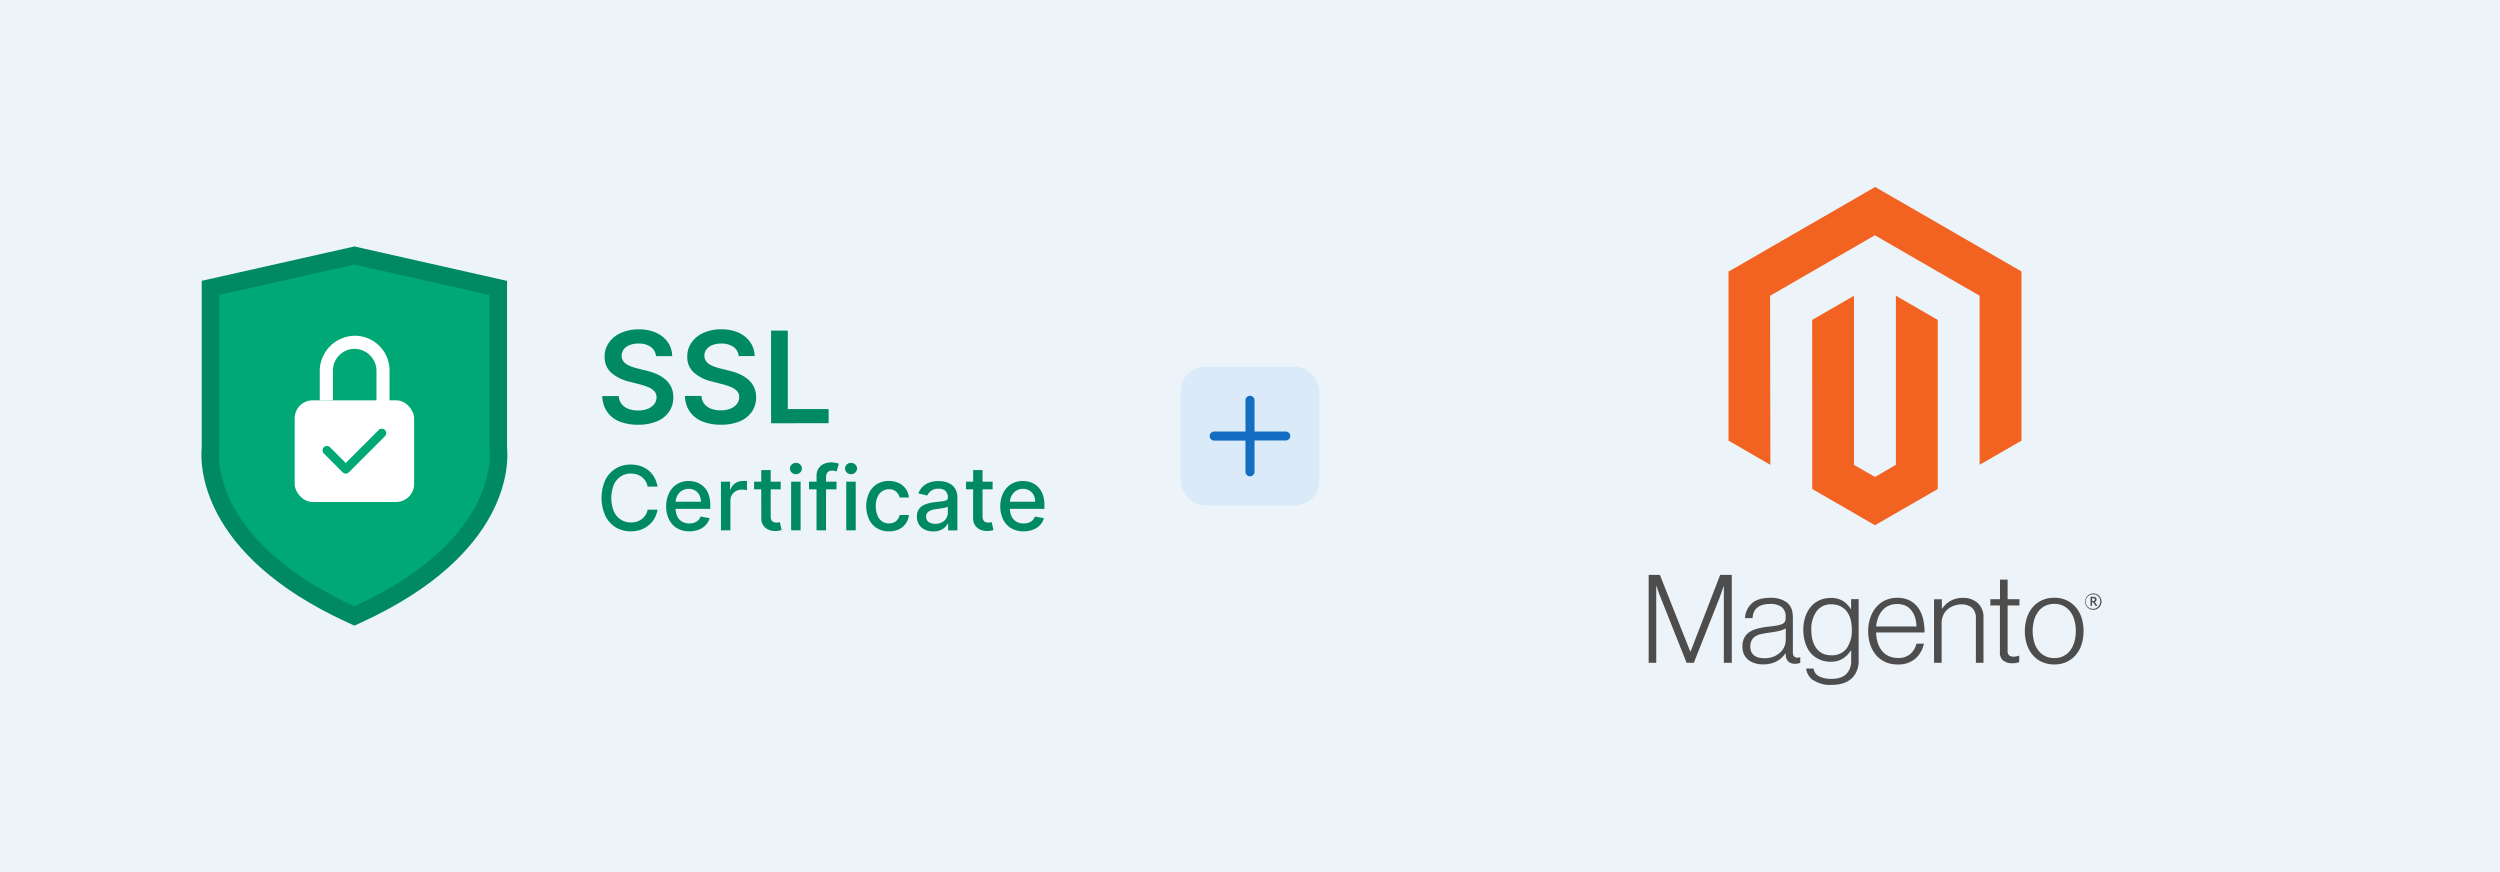
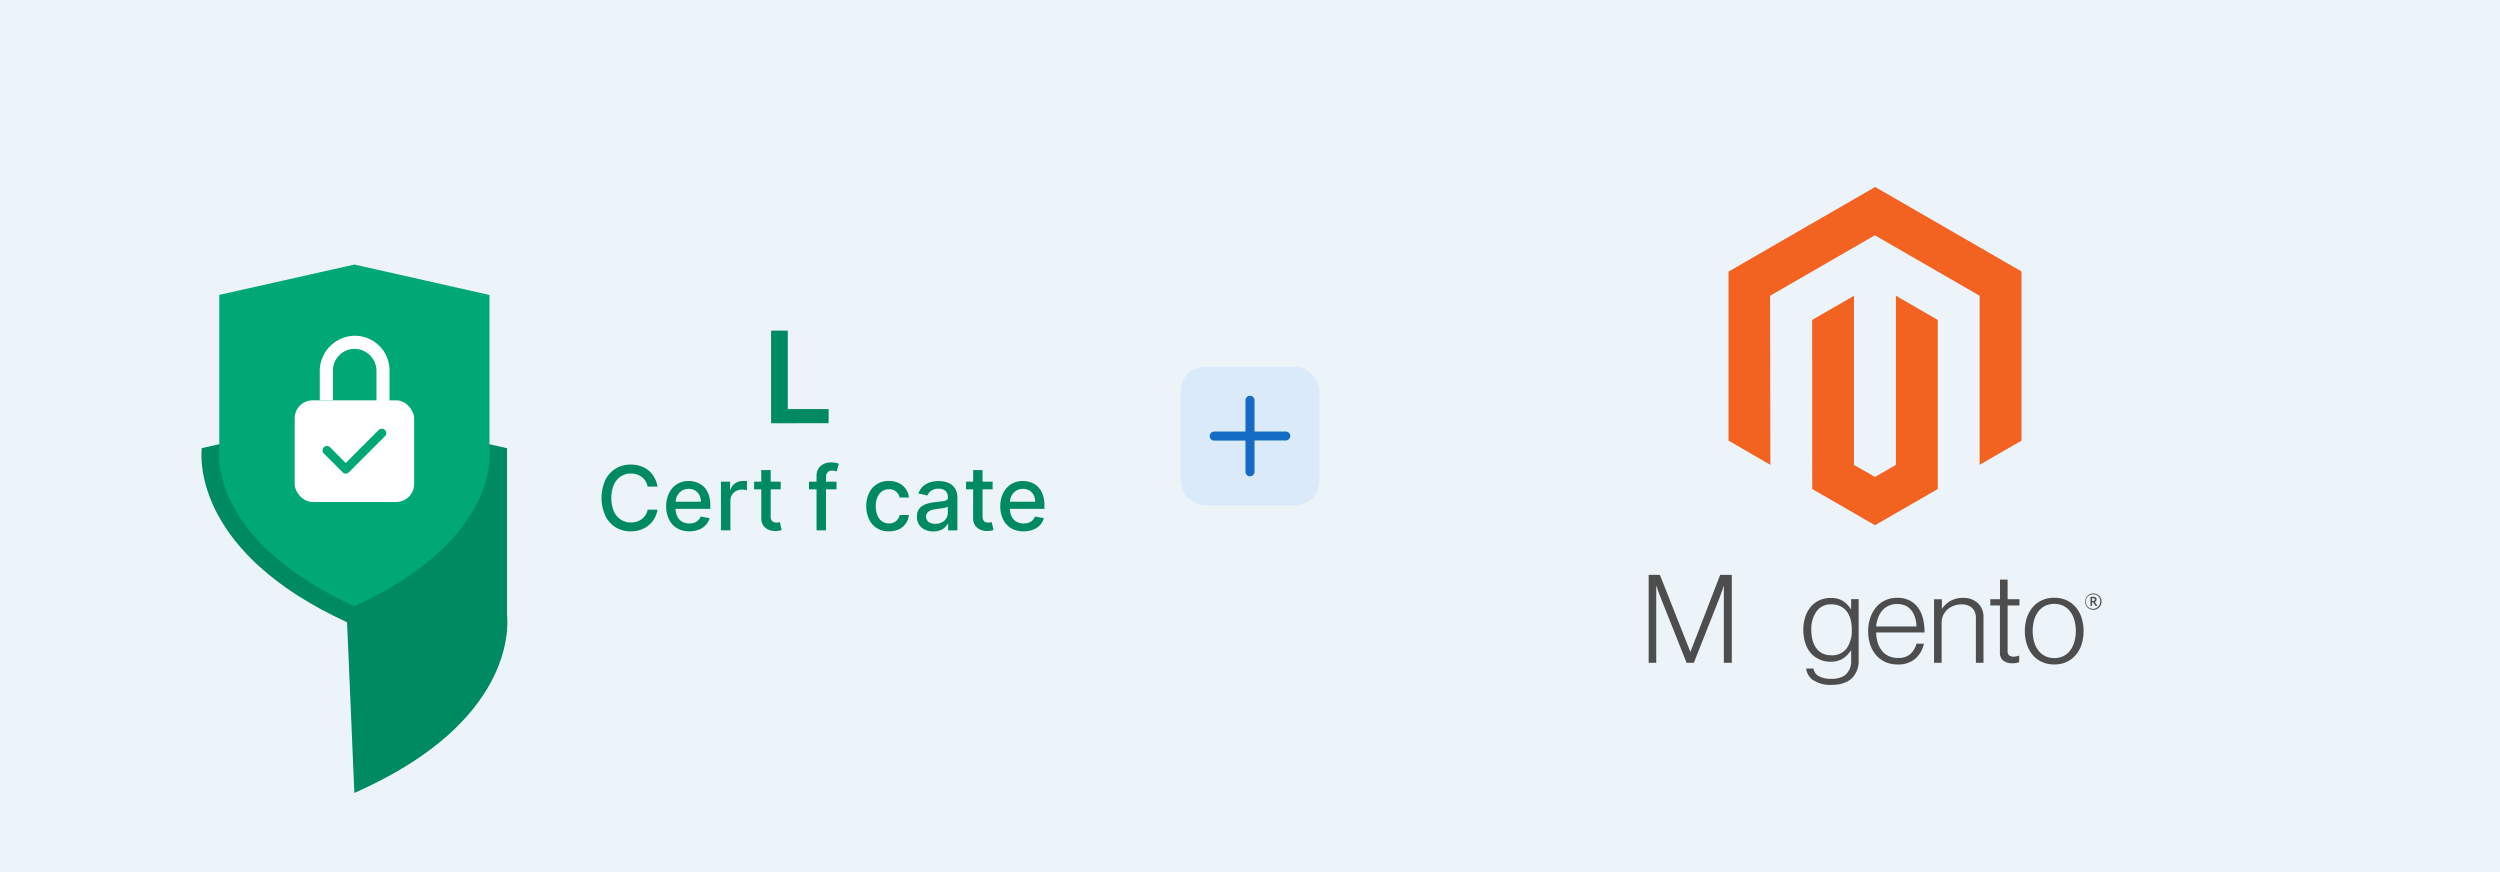
<svg xmlns="http://www.w3.org/2000/svg" id="ea5df00a-3dfb-4d54-8890-415c70fac793" data-name="Layer 1" viewBox="0 0 860 300">
  <defs>
    <style>.b9fa564f-b599-410a-b270-5f7a7a59ad1a{fill:#ecf4fa;}.bba29558-1114-43bf-9f8b-17042d7aab99{fill:#008a61;}.bb616098-4b55-4ece-848a-2cafb39a3f02{fill:#00a876;}.be7448a7-fabe-4230-b4ac-41c53a54f522{fill:#fff;}.e722b3b5-768d-418c-b940-3ce7825d4d95{fill:none;stroke:#00a876;stroke-linecap:round;stroke-linejoin:round;stroke-width:3.03px;}.b6a1158e-d6a5-49a0-8916-13567a116ce2{fill:#3b95eb;opacity:0.1;}.b7123523-7c60-48ad-92ec-7b510c0e0dc4{fill:#146dc3;}.aa2f3cd3-e64a-4331-9e5f-225898fc5b44{fill:#f26322;}.e130a7ea-461e-47c8-84eb-fea3e4e72702{fill:#4d4d4d;}</style>
  </defs>
  <rect class="b9fa564f-b599-410a-b270-5f7a7a59ad1a" width="860" height="300" />
-   <path class="bba29558-1114-43bf-9f8b-17042d7aab99" d="M119.39,214.06c-51.47-23.64-50.47-55.12-50-59.9V96.6l52.53-11.82,52.51,11.85v57.55c.47,4.78,1.47,36.26-50,59.88l-2.53,1.16Z" />
+   <path class="bba29558-1114-43bf-9f8b-17042d7aab99" d="M119.39,214.06c-51.47-23.64-50.47-55.12-50-59.9l52.53-11.82,52.51,11.85v57.55c.47,4.78,1.47,36.26-50,59.88l-2.53,1.16Z" />
  <path class="bb616098-4b55-4ece-848a-2cafb39a3f02" d="M168.38,154.52V101.47L121.91,91,75.44,101.44V154.5s-4.65,30.58,46.47,54.06C173,185.1,168.38,154.52,168.38,154.52Z" />
  <rect class="be7448a7-fabe-4230-b4ac-41c53a54f522" x="101.37" y="137.71" width="41.09" height="34.97" rx="6.18" />
  <path class="be7448a7-fabe-4230-b4ac-41c53a54f522" d="M134,138h-4.49V127.43A7.63,7.63,0,0,0,122,120a7.48,7.48,0,0,0-7.47,7.22v10.5H110V127.14a12.21,12.21,0,0,1,12.12-11.64A11.93,11.93,0,0,1,134,127.43Z" />
  <polyline class="e722b3b5-768d-418c-b940-3ce7825d4d95" points="112.47 154.93 118.94 161.4 131.35 148.99" />
-   <path class="bba29558-1114-43bf-9f8b-17042d7aab99" d="M225.66,122.5a4.3,4.3,0,0,0-1.83-3.18,7.07,7.07,0,0,0-4.18-1.14,8,8,0,0,0-3.1.55,4.46,4.46,0,0,0-2,1.48,3.55,3.55,0,0,0-.7,2.13,3.26,3.26,0,0,0,.45,1.73,4,4,0,0,0,1.26,1.24,8.42,8.42,0,0,0,1.76.84,17.2,17.2,0,0,0,1.94.58l3,.75a21.13,21.13,0,0,1,3.48,1.13,12.42,12.42,0,0,1,3,1.81,8.18,8.18,0,0,1,2.11,2.63,8,8,0,0,1,.77,3.61,8.58,8.58,0,0,1-1.43,4.93,9.39,9.39,0,0,1-4.13,3.32,16.21,16.21,0,0,1-6.53,1.19A16.75,16.75,0,0,1,213.1,145a9.53,9.53,0,0,1-4.26-3.37,9.91,9.91,0,0,1-1.66-5.38h5.68a4.9,4.9,0,0,0,1,2.77,5.54,5.54,0,0,0,2.36,1.65,9.33,9.33,0,0,0,3.26.54,8.86,8.86,0,0,0,3.31-.57,5.25,5.25,0,0,0,2.23-1.58,3.81,3.81,0,0,0,.83-2.39,3.14,3.14,0,0,0-.73-2.07,5.65,5.65,0,0,0-2-1.37,21.59,21.59,0,0,0-3-1l-3.63-.94a14.52,14.52,0,0,1-6.22-3.07A7.06,7.06,0,0,1,208,122.7a8.15,8.15,0,0,1,1.54-4.94,10,10,0,0,1,4.18-3.29,14.65,14.65,0,0,1,6-1.17,14.16,14.16,0,0,1,6,1.17,9.82,9.82,0,0,1,4,3.25,8.4,8.4,0,0,1,1.51,4.78Z" />
-   <path class="bba29558-1114-43bf-9f8b-17042d7aab99" d="M254.12,122.5a4.3,4.3,0,0,0-1.83-3.18,7.1,7.1,0,0,0-4.18-1.14,8,8,0,0,0-3.1.55,4.54,4.54,0,0,0-2,1.48,3.62,3.62,0,0,0-.7,2.13,3.26,3.26,0,0,0,.46,1.73,4,4,0,0,0,1.26,1.24,8.34,8.34,0,0,0,1.75.84,18,18,0,0,0,1.95.58l3,.75a21.76,21.76,0,0,1,3.48,1.13,12.35,12.35,0,0,1,3,1.81,8,8,0,0,1,2.11,2.63,7.9,7.9,0,0,1,.78,3.61,8.65,8.65,0,0,1-1.43,4.93,9.45,9.45,0,0,1-4.13,3.32A16.21,16.21,0,0,1,248,146.1a16.68,16.68,0,0,1-6.46-1.15,9.53,9.53,0,0,1-4.26-3.37,9.82,9.82,0,0,1-1.66-5.38h5.68a4.83,4.83,0,0,0,1,2.77,5.54,5.54,0,0,0,2.36,1.65,9.29,9.29,0,0,0,3.26.54,8.9,8.9,0,0,0,3.31-.57,5.25,5.25,0,0,0,2.23-1.58,3.81,3.81,0,0,0,.83-2.39,3.1,3.1,0,0,0-.74-2.07,5.47,5.47,0,0,0-2-1.37,21,21,0,0,0-3-1l-3.63-.94a14.47,14.47,0,0,1-6.22-3.07,7.06,7.06,0,0,1-2.28-5.49,8.21,8.21,0,0,1,1.53-4.94,10.07,10.07,0,0,1,4.18-3.29,14.7,14.7,0,0,1,6-1.17,14.2,14.2,0,0,1,5.95,1.17,9.82,9.82,0,0,1,4,3.25,8.48,8.48,0,0,1,1.51,4.78Z" />
  <path class="bba29558-1114-43bf-9f8b-17042d7aab99" d="M265.25,145.61V113.73H271v27h14.05v4.84Z" />
  <path class="bba29558-1114-43bf-9f8b-17042d7aab99" d="M226.18,167.38h-3.4a5.26,5.26,0,0,0-.73-1.92,5.68,5.68,0,0,0-1.31-1.41,5.86,5.86,0,0,0-1.73-.87,7,7,0,0,0-2-.29,6.23,6.23,0,0,0-3.45,1,6.57,6.57,0,0,0-2.4,2.84,12.54,12.54,0,0,0,0,9.18,6.5,6.5,0,0,0,2.41,2.83,6.29,6.29,0,0,0,3.43,1,7,7,0,0,0,2-.29,5.81,5.81,0,0,0,1.73-.85,5.43,5.43,0,0,0,1.31-1.39,5.28,5.28,0,0,0,.75-1.89h3.4a9.34,9.34,0,0,1-1.05,3,8.49,8.49,0,0,1-2,2.38,9,9,0,0,1-2.77,1.54,10.32,10.32,0,0,1-3.4.54,9.81,9.81,0,0,1-5.17-1.37,9.59,9.59,0,0,1-3.57-4,15.1,15.1,0,0,1,0-12.28,9.59,9.59,0,0,1,3.57-3.95,9.8,9.8,0,0,1,5.16-1.37,10.54,10.54,0,0,1,3.32.5,9,9,0,0,1,2.77,1.48,8.37,8.37,0,0,1,2,2.38A9.38,9.38,0,0,1,226.18,167.38Z" />
  <path class="bba29558-1114-43bf-9f8b-17042d7aab99" d="M237.16,182.78a8.1,8.1,0,0,1-4.25-1.07,7,7,0,0,1-2.75-3,10.09,10.09,0,0,1-1-4.54,10.21,10.21,0,0,1,1-4.54,7.21,7.21,0,0,1,6.77-4.16,8.28,8.28,0,0,1,2.75.47,6.58,6.58,0,0,1,2.38,1.47,6.83,6.83,0,0,1,1.67,2.6,10.8,10.8,0,0,1,.61,3.87v1.16H231v-2.44h10.11a4.79,4.79,0,0,0-.52-2.28,4,4,0,0,0-1.47-1.58,4.18,4.18,0,0,0-2.21-.58,4.31,4.31,0,0,0-2.39.67,4.56,4.56,0,0,0-1.57,1.75,5.08,5.08,0,0,0-.55,2.32v1.91a6.26,6.26,0,0,0,.6,2.86,4.18,4.18,0,0,0,1.66,1.79,4.89,4.89,0,0,0,2.49.61,5,5,0,0,0,1.69-.26,3.68,3.68,0,0,0,1.32-.8,3.5,3.5,0,0,0,.85-1.32l3.09.55a5.5,5.5,0,0,1-1.33,2.38,6.33,6.33,0,0,1-2.38,1.58A8.83,8.83,0,0,1,237.16,182.78Z" />
  <path class="bba29558-1114-43bf-9f8b-17042d7aab99" d="M248,182.44V165.7h3.15v2.66h.17a4.12,4.12,0,0,1,1.62-2.13,4.62,4.62,0,0,1,2.63-.78l.73,0c.28,0,.5,0,.66.06v3.11a6.25,6.25,0,0,0-.7-.12,6.73,6.73,0,0,0-1-.07,4.32,4.32,0,0,0-2.06.48,3.73,3.73,0,0,0-1.42,1.34,3.65,3.65,0,0,0-.52,1.95v10.22Z" />
  <path class="bba29558-1114-43bf-9f8b-17042d7aab99" d="M268.56,165.7v2.62h-9.15V165.7Zm-6.69-4h3.25v15.83a2.83,2.83,0,0,0,.29,1.43,1.45,1.45,0,0,0,.73.64,2.86,2.86,0,0,0,1,.17,3.37,3.37,0,0,0,.68-.06l.46-.08.59,2.69a5.5,5.5,0,0,1-.81.22,6.45,6.45,0,0,1-1.3.13,5.8,5.8,0,0,1-2.4-.46,4.19,4.19,0,0,1-1.8-1.48,4.35,4.35,0,0,1-.68-2.52Z" />
-   <path class="bba29558-1114-43bf-9f8b-17042d7aab99" d="M273.8,163.12a2,2,0,0,1-1.46-.58,1.81,1.81,0,0,1-.6-1.36,1.83,1.83,0,0,1,.6-1.38,2.06,2.06,0,0,1,1.46-.57,2,2,0,0,1,1.45.57,1.81,1.81,0,0,1,.61,1.38,1.78,1.78,0,0,1-.61,1.36A2,2,0,0,1,273.8,163.12Zm-1.65,19.32V165.7h3.26v16.74Z" />
  <path class="bba29558-1114-43bf-9f8b-17042d7aab99" d="M287.76,165.7v2.62H278.3V165.7Zm-6.87,16.74V163.76a4.61,4.61,0,0,1,.69-2.61,4.31,4.31,0,0,1,1.82-1.56,5.89,5.89,0,0,1,2.46-.52,7.69,7.69,0,0,1,2.71.45l-.76,2.64-.59-.16a3.63,3.63,0,0,0-.87-.09,2.09,2.09,0,0,0-1.69.59,2.52,2.52,0,0,0-.51,1.7v18.24Z" />
-   <path class="bba29558-1114-43bf-9f8b-17042d7aab99" d="M292.76,163.12a2,2,0,0,1-1.46-.58,1.81,1.81,0,0,1-.6-1.36,1.83,1.83,0,0,1,.6-1.38,2.06,2.06,0,0,1,1.46-.57,2,2,0,0,1,1.45.57,1.81,1.81,0,0,1,.61,1.38,1.78,1.78,0,0,1-.61,1.36A2,2,0,0,1,292.76,163.12Zm-1.65,19.32V165.7h3.26v16.74Z" />
  <path class="bba29558-1114-43bf-9f8b-17042d7aab99" d="M305.8,182.78a7.65,7.65,0,0,1-4.18-1.11,7.26,7.26,0,0,1-2.68-3.06,11.06,11.06,0,0,1,0-9,7.44,7.44,0,0,1,2.7-3.06,7.56,7.56,0,0,1,4.11-1.1,8,8,0,0,1,3.4.7,6.15,6.15,0,0,1,2.41,2,6,6,0,0,1,1.1,3h-3.17a3.77,3.77,0,0,0-1.2-2,3.53,3.53,0,0,0-2.49-.85,4.1,4.1,0,0,0-2.38.71,4.66,4.66,0,0,0-1.58,2,7.73,7.73,0,0,0-.57,3.1,8.19,8.19,0,0,0,.56,3.16,4.66,4.66,0,0,0,1.57,2.06,4,4,0,0,0,2.4.73,4.05,4.05,0,0,0,1.69-.34,3.42,3.42,0,0,0,1.27-1,3.72,3.72,0,0,0,.73-1.55h3.17a6.2,6.2,0,0,1-1.06,2.9,6.1,6.1,0,0,1-2.36,2A7.8,7.8,0,0,1,305.8,182.78Z" />
  <path class="bba29558-1114-43bf-9f8b-17042d7aab99" d="M321.05,182.81a6.75,6.75,0,0,1-2.88-.6,4.75,4.75,0,0,1-2-1.72,4.93,4.93,0,0,1-.75-2.78,4.42,4.42,0,0,1,.55-2.33,3.93,3.93,0,0,1,1.47-1.45,7.57,7.57,0,0,1,2.07-.81,19.9,19.9,0,0,1,2.33-.41l2.44-.29a3.43,3.43,0,0,0,1.36-.38.91.91,0,0,0,.43-.85v-.07a3,3,0,0,0-.8-2.22,3.3,3.3,0,0,0-2.38-.78,4.17,4.17,0,0,0-2.59.72,4,4,0,0,0-1.3,1.61l-3.07-.7a6,6,0,0,1,1.6-2.46,6.51,6.51,0,0,1,2.43-1.38,9.74,9.74,0,0,1,2.88-.43,10.22,10.22,0,0,1,2.13.24,6.3,6.3,0,0,1,2.12.85,4.88,4.88,0,0,1,1.62,1.77,6.19,6.19,0,0,1,.63,3v11.12h-3.18v-2.29H326a4.57,4.57,0,0,1-.95,1.24,5,5,0,0,1-1.63,1A6.45,6.45,0,0,1,321.05,182.81Zm.71-2.62a4.64,4.64,0,0,0,2.31-.53,3.68,3.68,0,0,0,1.47-1.4,3.62,3.62,0,0,0,.51-1.86v-2.16a1.65,1.65,0,0,1-.67.33,11.43,11.43,0,0,1-1.13.25L323,175l-1,.14a8,8,0,0,0-1.73.4,3,3,0,0,0-1.24.81,2.34,2.34,0,0,0,.43,3.23A3.91,3.91,0,0,0,321.76,180.19Z" />
  <path class="bba29558-1114-43bf-9f8b-17042d7aab99" d="M341.46,165.7v2.62h-9.14V165.7Zm-6.69-4H338v15.83a2.84,2.84,0,0,0,.28,1.43,1.45,1.45,0,0,0,.73.64,2.94,2.94,0,0,0,1,.17,3.54,3.54,0,0,0,.69-.06l.46-.08.58,2.69a5,5,0,0,1-.8.22,6.64,6.64,0,0,1-1.31.13,5.8,5.8,0,0,1-2.4-.46,4.19,4.19,0,0,1-1.8-1.48,4.42,4.42,0,0,1-.68-2.52Z" />
  <path class="bba29558-1114-43bf-9f8b-17042d7aab99" d="M352.09,182.78a8.15,8.15,0,0,1-4.25-1.07,7.05,7.05,0,0,1-2.75-3,10.09,10.09,0,0,1-1-4.54,10.21,10.21,0,0,1,1-4.54,7.53,7.53,0,0,1,2.71-3.06,7.44,7.44,0,0,1,4.07-1.1,8.22,8.22,0,0,1,2.74.47,6.62,6.62,0,0,1,2.39,1.47,7.07,7.07,0,0,1,1.67,2.6,11,11,0,0,1,.61,3.87v1.16H346v-2.44h10.11a4.79,4.79,0,0,0-.52-2.28,4,4,0,0,0-1.47-1.58,4.15,4.15,0,0,0-2.2-.58,4.29,4.29,0,0,0-2.39.67,4.48,4.48,0,0,0-1.57,1.75,5,5,0,0,0-.55,2.32v1.91a6.26,6.26,0,0,0,.59,2.86,4.24,4.24,0,0,0,1.66,1.79,4.93,4.93,0,0,0,2.5.61,5,5,0,0,0,1.69-.26,3.77,3.77,0,0,0,1.32-.8,3.62,3.62,0,0,0,.85-1.32l3.08.55a5.59,5.59,0,0,1-1.32,2.38,6.45,6.45,0,0,1-2.39,1.58A8.79,8.79,0,0,1,352.09,182.78Z" />
  <rect class="b6a1158e-d6a5-49a0-8916-13567a116ce2" x="406.14" y="126.14" width="47.72" height="47.72" rx="8.36" />
  <path class="b7123523-7c60-48ad-92ec-7b510c0e0dc4" d="M442.19,148.45H431.56V137.71a1.56,1.56,0,1,0-3.12,0v10.74H417.69a1.56,1.56,0,1,0,0,3.12h10.75v10.72a1.56,1.56,0,1,0,3.12,0V151.53h10.75a1.6,1.6,0,0,0,1.56-1.57,1.55,1.55,0,0,0-1.61-1.51Z" />
  <polygon class="aa2f3cd3-e64a-4331-9e5f-225898fc5b44" points="645.05 64.32 594.61 93.43 594.61 151.58 609.01 159.91 608.91 101.74 644.95 80.94 680.99 101.74 680.99 159.88 695.39 151.58 695.39 93.38 645.05 64.32" />
  <polygon class="aa2f3cd3-e64a-4331-9e5f-225898fc5b44" points="652.19 159.89 645 164.07 637.77 159.93 637.77 101.74 623.38 110.05 623.41 168.22 644.99 180.68 666.59 168.22 666.59 110.05 652.19 101.74 652.19 159.89" />
  <path class="e130a7ea-461e-47c8-84eb-fea3e4e72702" d="M571,197.76l10.46,26.41h.08l10.2-26.41h4V228H593V201.65h-.09c-.14.48-.29,1-.46,1.44s-.31.83-.49,1.31-.35.93-.48,1.35L582.68,228h-2.5l-8.85-22.26c-.17-.4-.34-.82-.51-1.29s-.33-.91-.47-1.33-.34-1-.51-1.49h-.09V228h-2.61V197.76Z" />
-   <path class="e130a7ea-461e-47c8-84eb-fea3e4e72702" d="M603.71,228.15a6.6,6.6,0,0,1-2.26-1.14,5.32,5.32,0,0,1-1.51-1.91,6.13,6.13,0,0,1-.55-2.66,6.28,6.28,0,0,1,.72-3.17,5.42,5.42,0,0,1,1.95-2,10.1,10.1,0,0,1,2.86-1.12,31.21,31.21,0,0,1,3.48-.59c1.08-.11,2-.24,2.74-.36a8.87,8.87,0,0,0,1.81-.49,2.16,2.16,0,0,0,1-.79,2.54,2.54,0,0,0,.31-1.33v-.43a4,4,0,0,0-1.35-3.32,6.19,6.19,0,0,0-3.89-1.08c-3.9,0-5.95,1.63-6.14,4.87h-2.59a7.13,7.13,0,0,1,2.35-5.07q2.13-1.91,6.37-1.91a9.12,9.12,0,0,1,5.67,1.59q2.07,1.59,2.07,5.19v11.89a2.21,2.21,0,0,0,.36,1.41,1.43,1.43,0,0,0,1.08.49,2.28,2.28,0,0,0,.45,0c.15,0,.33-.07.53-.13h.12V228a5.88,5.88,0,0,1-.71.23,4.25,4.25,0,0,1-1.06.11,3.39,3.39,0,0,1-2.29-.74,3.19,3.19,0,0,1-.93-2.35v-.47h-.12a11.83,11.83,0,0,1-1.12,1.32,7.87,7.87,0,0,1-1.59,1.23,8.84,8.84,0,0,1-2.16.88,10,10,0,0,1-2.79.34,9.67,9.67,0,0,1-2.83-.39m6.45-2.3a7.37,7.37,0,0,0,2.3-1.46,5.94,5.94,0,0,0,1.87-4.28v-3.94a9.24,9.24,0,0,1-2.56.92c-1,.21-2,.38-3.12.53-.93.14-1.79.28-2.58.44a6.06,6.06,0,0,0-2.05.74,3.78,3.78,0,0,0-1.38,1.37,4.46,4.46,0,0,0-.51,2.27,4.19,4.19,0,0,0,.4,1.91,3.55,3.55,0,0,0,1.06,1.22,4.18,4.18,0,0,0,1.55.66,8.33,8.33,0,0,0,1.86.19,8.21,8.21,0,0,0,3.16-.57" />
  <path class="e130a7ea-461e-47c8-84eb-fea3e4e72702" d="M623.81,234.06a5.84,5.84,0,0,1-2.5-4.09h2.54a3.57,3.57,0,0,0,2,2.73,9.32,9.32,0,0,0,4.09.83q3.51,0,5.18-1.67a6.18,6.18,0,0,0,1.68-4.6V223.8h-.13a9.11,9.11,0,0,1-2.84,2.83,7.82,7.82,0,0,1-4.11,1,9.09,9.09,0,0,1-3.89-.81,8.45,8.45,0,0,1-3-2.24A10,10,0,0,1,621,221.1a14.38,14.38,0,0,1-.66-4.42,13.69,13.69,0,0,1,.76-4.71,10.28,10.28,0,0,1,2-3.45,8.42,8.42,0,0,1,3-2.12,9.38,9.38,0,0,1,3.62-.71,7.73,7.73,0,0,1,4.18,1,8.6,8.6,0,0,1,2.75,2.81h.13v-3.4h2.6v21a8.46,8.46,0,0,1-2,5.88q-2.5,2.63-7.32,2.62a10.43,10.43,0,0,1-6.27-1.62M635.28,223a10.6,10.6,0,0,0,1.74-6.34,14.08,14.08,0,0,0-.42-3.56,7.74,7.74,0,0,0-1.32-2.77,6,6,0,0,0-2.22-1.8,7.19,7.19,0,0,0-3.11-.64,6,6,0,0,0-5.06,2.41,10.51,10.51,0,0,0-1.8,6.44,13.87,13.87,0,0,0,.42,3.45,8.59,8.59,0,0,0,1.27,2.75,6,6,0,0,0,2.12,1.81,6.39,6.39,0,0,0,3,.66,6.2,6.2,0,0,0,5.38-2.41" />
  <path class="e130a7ea-461e-47c8-84eb-fea3e4e72702" d="M648.53,227.71a8.94,8.94,0,0,1-3.2-2.41,10.67,10.67,0,0,1-2-3.65,14.74,14.74,0,0,1-.68-4.54,13.87,13.87,0,0,1,.72-4.55,11.15,11.15,0,0,1,2-3.64,8.93,8.93,0,0,1,3.14-2.41,9.5,9.5,0,0,1,4.12-.87,9.06,9.06,0,0,1,4.42,1A8.23,8.23,0,0,1,660,209.3a10.77,10.77,0,0,1,1.59,3.83,20.73,20.73,0,0,1,.46,4.44H645.39a13,13,0,0,0,.53,3.45,8.72,8.72,0,0,0,1.4,2.77,6.24,6.24,0,0,0,2.31,1.86,7.42,7.42,0,0,0,3.26.68,6.19,6.19,0,0,0,4.25-1.33,7.32,7.32,0,0,0,2.13-3.58h2.55a9.34,9.34,0,0,1-3,5.21,8.83,8.83,0,0,1-6,1.94,10.5,10.5,0,0,1-4.36-.86m10.32-15.24a7.38,7.38,0,0,0-1.23-2.46,5.66,5.66,0,0,0-2-1.63,6.73,6.73,0,0,0-2.92-.59,6.89,6.89,0,0,0-2.94.59,6.28,6.28,0,0,0-2.18,1.63,8.3,8.3,0,0,0-1.42,2.44,12.28,12.28,0,0,0-.7,3.05h13.88a11.52,11.52,0,0,0-.46-3" />
  <path class="e130a7ea-461e-47c8-84eb-fea3e4e72702" d="M668,206.14v3.34H668a9.09,9.09,0,0,1,2.89-2.73,8.58,8.58,0,0,1,4.43-1.08,7.24,7.24,0,0,1,5,1.76,6.39,6.39,0,0,1,2,5.06V228h-2.62V212.75a4.63,4.63,0,0,0-1.34-3.67,5.31,5.31,0,0,0-3.66-1.16,7.37,7.37,0,0,0-2.63.47,7.09,7.09,0,0,0-2.16,1.29,5.89,5.89,0,0,0-1.46,2,6.17,6.17,0,0,0-.53,2.5V228h-2.61V206.14Z" />
  <path class="e130a7ea-461e-47c8-84eb-fea3e4e72702" d="M689.11,227.28a3.64,3.64,0,0,1-1.14-3v-16h-3.3v-2.16H688v-6.73h2.62v6.73h4.07v2.16h-4.07v15.54a2.07,2.07,0,0,0,.53,1.63,2.47,2.47,0,0,0,1.59.44,4.4,4.4,0,0,0,.95-.11,4.12,4.12,0,0,0,.78-.23h.13v2.24a7.36,7.36,0,0,1-2.41.38,4.74,4.74,0,0,1-3-.91" />
  <path class="e130a7ea-461e-47c8-84eb-fea3e4e72702" d="M702.42,227.71a9.14,9.14,0,0,1-3.19-2.42,10.83,10.83,0,0,1-2-3.64,15.31,15.31,0,0,1,0-9.09,11,11,0,0,1,2-3.65,9.11,9.11,0,0,1,3.19-2.41,10.06,10.06,0,0,1,4.25-.87,9.92,9.92,0,0,1,4.24.87,9.25,9.25,0,0,1,3.17,2.41,10.4,10.4,0,0,1,2,3.65,15.75,15.75,0,0,1,0,9.09,10.6,10.6,0,0,1-2,3.64,9.28,9.28,0,0,1-3.17,2.42,10,10,0,0,1-4.24.86,10.18,10.18,0,0,1-4.25-.86m7.47-2.06a6.55,6.55,0,0,0,2.33-2,8.77,8.77,0,0,0,1.4-3,14.13,14.13,0,0,0,0-7.19,8.86,8.86,0,0,0-1.4-3,6.65,6.65,0,0,0-2.33-2,6.75,6.75,0,0,0-3.21-.72,7.22,7.22,0,0,0-3.24.72,6.74,6.74,0,0,0-2.33,2,8.69,8.69,0,0,0-1.41,3,14.13,14.13,0,0,0,0,7.19,8.69,8.69,0,0,0,1.41,3,6.83,6.83,0,0,0,2.33,2,6.91,6.91,0,0,0,3.24.72,6.7,6.7,0,0,0,3.21-.72" />
  <path class="e130a7ea-461e-47c8-84eb-fea3e4e72702" d="M720.1,209.78a2.82,2.82,0,0,1,0-5.64,2.82,2.82,0,0,1,0,5.64m0-5.31a2.49,2.49,0,1,0,2.37,2.49,2.29,2.29,0,0,0-2.37-2.49m.81,4-.93-1.33h-.3v1.28h-.54V205.3h1c.65,0,1.08.33,1.08.91a.84.84,0,0,1-.63.86l.9,1.27Zm-.82-2.68h-.41v.92h.39c.34,0,.57-.14.57-.46s-.2-.46-.55-.46" />
</svg>